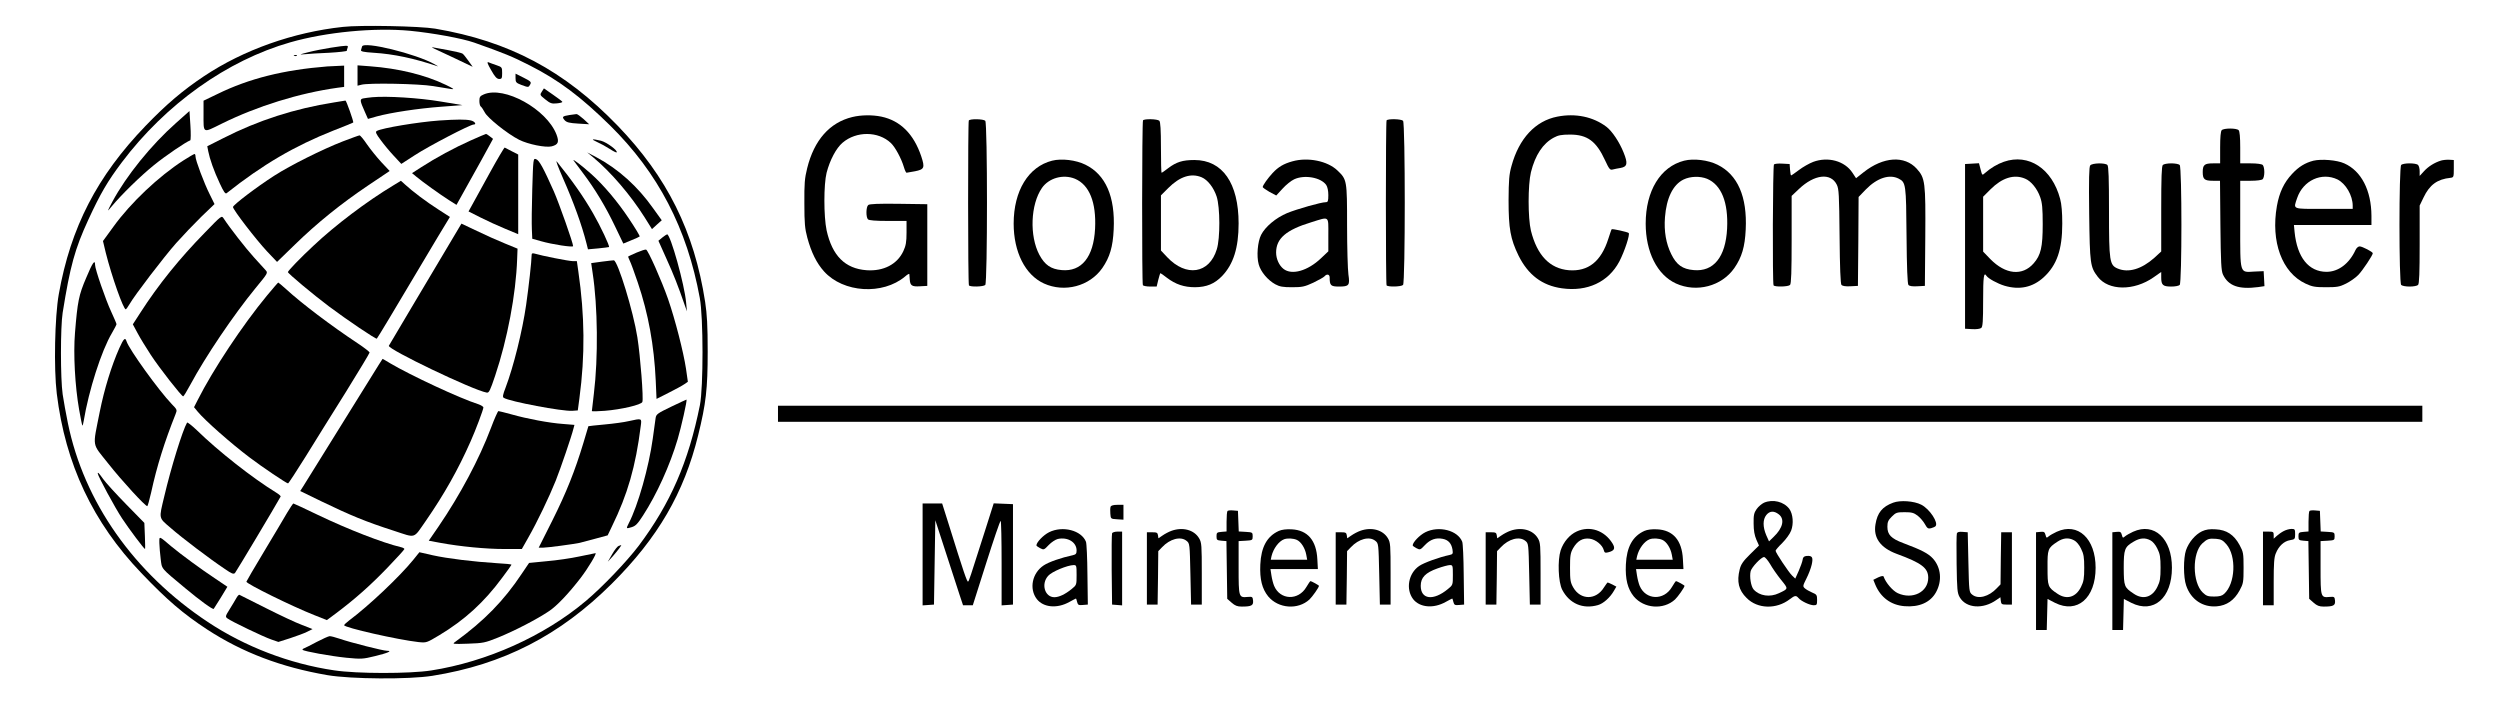
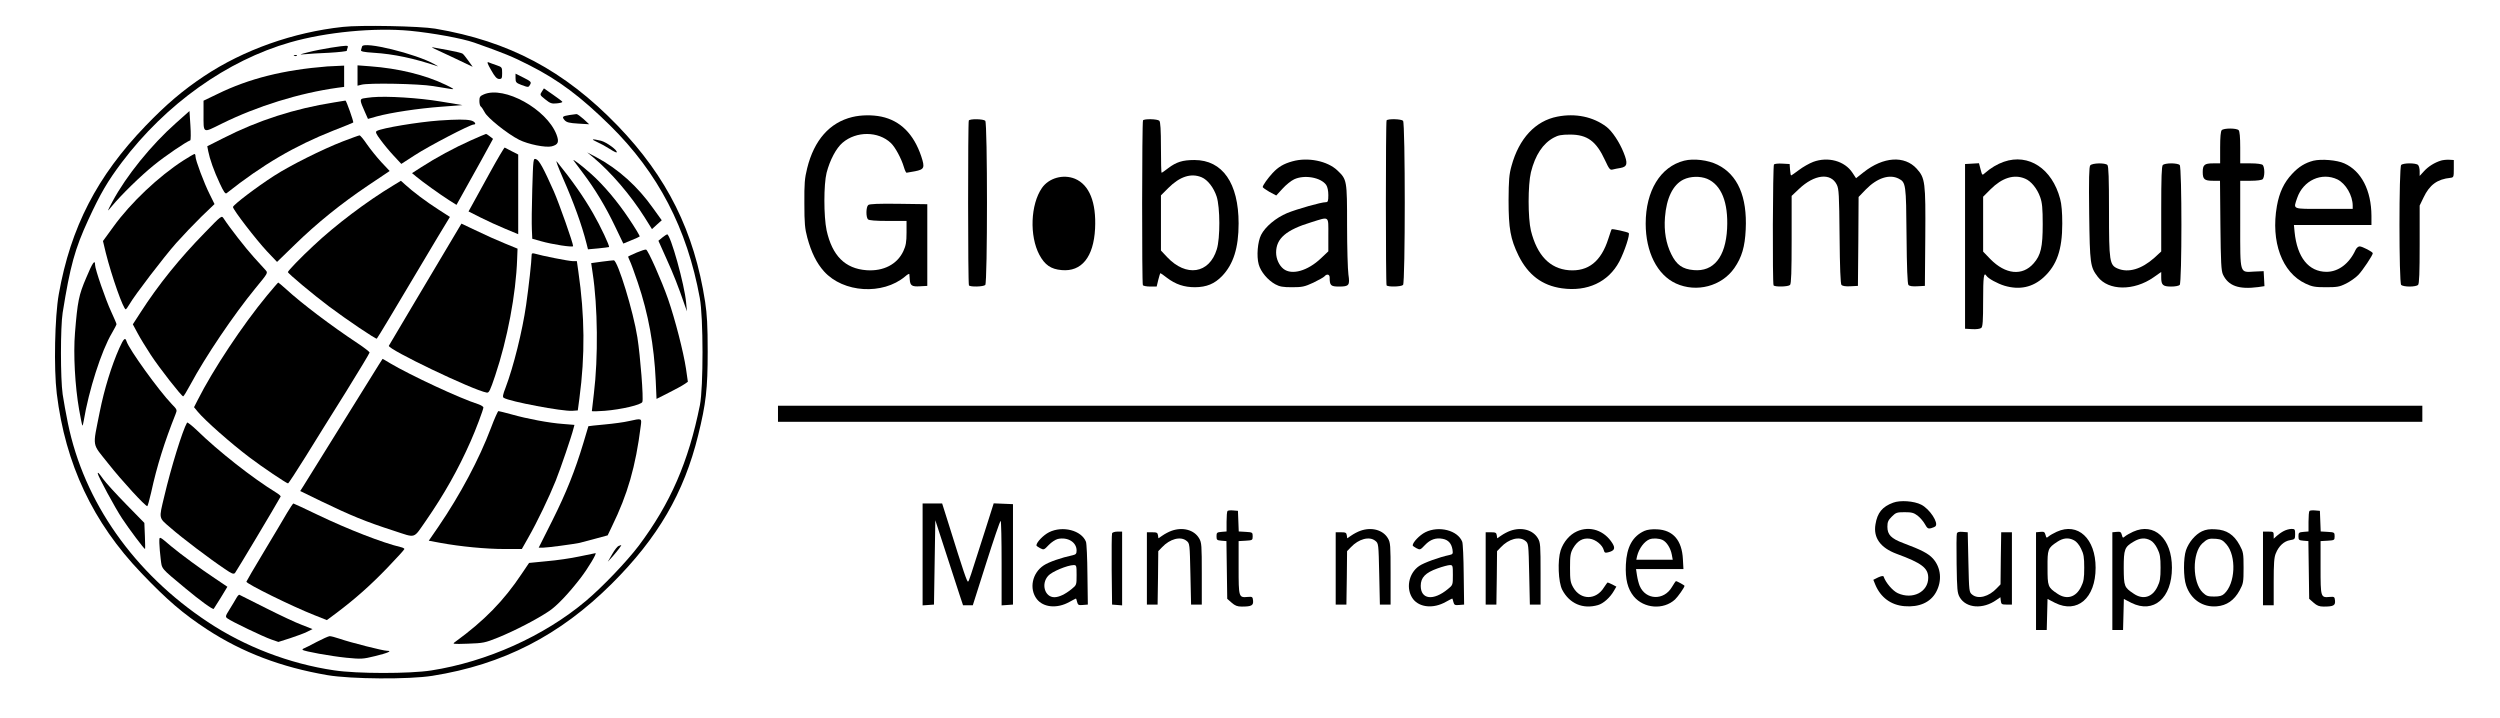
<svg xmlns="http://www.w3.org/2000/svg" version="1.0" width="1867pt" height="536pt" viewBox="0 0 1867 536" preserveAspectRatio="xMidYMid meet">
  <g transform="translate(0,536) scale(0.1,-0.1)" fill="#000000" stroke="none">
    <path d="M2560 5159 c-370 -40 -740 -171 -1035 -367 -159 -106 -283 -211 -438 -372 -362 -376 -559 -757 -648 -1257 -30 -168 -38 -554 -15 -743 64 -525 270 -962 631 -1339 194 -203 312 -304 492 -422 264 -172 554 -282 898 -341 177 -30 608 -33 784 -5 528 84 951 301 1340 688 345 344 539 678 645 1109 58 235 71 345 71 625 0 193 -5 277 -19 370 -81 526 -284 934 -655 1318 -398 411 -809 629 -1361 723 -113 19 -558 28 -690 13z m503 -29 c171 -17 386 -56 478 -88 223 -79 285 -104 414 -170 217 -110 381 -233 601 -449 359 -354 575 -769 670 -1288 27 -145 27 -668 1 -800 -85 -424 -220 -735 -458 -1052 -89 -117 -270 -307 -394 -411 -311 -262 -739 -454 -1155 -519 -161 -25 -555 -25 -725 1 -333 49 -666 177 -943 361 -551 365 -925 897 -1045 1485 -14 69 -32 166 -39 215 -17 117 -17 504 0 610 56 349 91 476 192 695 91 197 144 287 250 428 328 435 786 761 1258 896 269 77 628 111 895 86z" />
    <path d="M2704 5013 c-2 -7 -6 -19 -8 -27 -3 -10 18 -15 94 -20 150 -9 307 -43 475 -100 11 -4 3 2 -19 14 -141 79 -530 174 -542 133z" />
    <path d="M2472 5004 c-51 -8 -128 -23 -170 -34 -68 -17 -71 -19 -27 -15 28 3 110 8 183 11 72 4 132 11 132 15 0 4 3 14 6 23 7 19 2 19 -124 0z" />
    <path d="M3240 4998 c14 -6 85 -40 158 -74 l132 -63 -32 45 c-18 25 -37 49 -43 53 -5 5 -53 16 -105 26 -52 9 -104 19 -115 21 -14 3 -12 1 5 -8z" />
    <path d="M2198 4943 c7 -3 16 -2 19 1 4 3 -2 6 -13 5 -11 0 -14 -3 -6 -6z" />
    <path d="M3668 4836 c28 -50 42 -65 60 -66 19 0 22 5 22 44 0 43 -1 45 -42 59 -24 8 -51 18 -60 22 -13 5 -8 -11 20 -59z" />
    <path d="M2445 4864 c-327 -26 -584 -90 -821 -206 l-104 -50 0 -96 c0 -153 -9 -147 135 -76 265 131 580 229 868 269 l47 6 0 80 0 79 -42 -2 c-24 -1 -61 -3 -83 -4z" />
    <path d="M2670 4796 l0 -76 28 7 c51 15 430 8 537 -10 55 -9 116 -19 135 -22 27 -4 18 3 -40 31 -156 75 -353 123 -567 139 l-93 7 0 -76z" />
    <path d="M3850 4777 c0 -31 4 -36 43 -51 54 -20 54 -20 67 4 9 17 4 23 -50 50 l-60 30 0 -33z" />
    <path d="M4046 4675 c-15 -23 -15 -25 27 -58 36 -29 48 -33 85 -29 23 2 42 7 42 11 0 3 -31 27 -69 53 l-69 48 -16 -25z" />
    <path d="M3613 4655 c-28 -12 -33 -19 -33 -49 0 -19 5 -38 10 -41 6 -4 19 -23 30 -44 21 -42 170 -161 257 -205 68 -34 198 -60 243 -49 49 13 57 32 36 88 -73 190 -391 366 -543 300z" />
    <path d="M2780 4634 c-25 -2 -55 -7 -68 -9 -26 -6 -25 -16 13 -101 l23 -52 67 19 c104 28 305 59 480 72 l159 12 -164 27 c-160 27 -401 42 -510 32z" />
    <path d="M2494 4595 c-292 -46 -567 -134 -827 -267 l-119 -60 7 -37 c11 -57 43 -149 86 -240 29 -63 42 -81 51 -74 270 214 508 353 798 468 80 31 146 58 148 60 5 4 -52 165 -58 164 -3 -1 -42 -7 -86 -14z" />
    <path d="M1314 4441 c-185 -164 -371 -394 -474 -586 -42 -79 -42 -80 -9 -40 75 91 220 232 319 312 86 70 238 173 271 185 4 2 5 52 1 111 l-7 108 -101 -90z" />
    <path d="M4253 4501 c-54 -9 -58 -13 -36 -39 15 -16 34 -21 101 -25 l82 -5 -42 39 c-24 21 -47 38 -53 37 -5 0 -29 -4 -52 -7z" />
    <path d="M3280 4460 c-154 -11 -428 -56 -466 -78 -12 -7 -7 -20 29 -68 24 -33 68 -86 99 -119 l55 -59 99 64 c104 68 415 230 441 230 25 0 8 25 -23 31 -37 8 -101 8 -234 -1z" />
    <path d="M3515 4311 c-121 -54 -260 -129 -368 -199 l-70 -45 34 -28 c48 -40 174 -130 241 -173 l57 -36 49 88 c27 48 89 159 137 246 l87 159 -23 18 c-13 10 -26 19 -29 19 -3 0 -54 -22 -115 -49z" />
    <path d="M2560 4304 c-152 -59 -392 -179 -510 -255 -133 -85 -310 -220 -310 -235 0 -20 171 -242 254 -331 l75 -79 133 129 c165 161 346 307 550 444 l158 106 -63 67 c-34 37 -82 97 -107 133 -25 37 -49 66 -55 66 -5 0 -62 -21 -125 -45z" />
    <path d="M4460 4299 c25 -11 67 -34 93 -51 26 -17 50 -29 52 -26 12 12 -74 76 -117 87 -69 16 -79 13 -28 -10z" />
    <path d="M3657 4068 c-58 -106 -117 -214 -132 -240 l-26 -47 89 -45 c49 -25 133 -63 186 -85 l96 -40 0 297 0 298 -47 24 c-27 14 -51 26 -54 28 -3 1 -54 -84 -112 -190z" />
    <path d="M4430 4185 c134 -112 280 -283 384 -448 l55 -88 36 33 37 33 -64 89 c-115 163 -260 294 -423 381 l-70 37 45 -37z" />
    <path d="M1370 4162 c-185 -119 -394 -316 -523 -495 l-78 -107 21 -88 c44 -175 131 -422 149 -422 3 0 16 17 28 38 38 67 257 353 349 457 49 55 133 143 187 196 l99 95 -36 73 c-41 81 -106 254 -106 282 0 11 -3 19 -7 19 -5 0 -42 -22 -83 -48z" />
    <path d="M3975 3947 c-4 -128 -5 -263 -3 -301 l3 -69 64 -18 c87 -25 241 -48 241 -37 0 23 -103 315 -144 409 -77 173 -109 232 -132 240 -22 8 -22 7 -29 -224z" />
    <path d="M4204 4030 c81 -184 141 -350 176 -488 l11 -44 77 7 c42 4 78 9 80 10 7 6 -63 155 -119 252 -71 124 -157 246 -271 387 -10 11 11 -44 46 -124z" />
    <path d="M4283 4162 c5 -6 36 -49 71 -95 90 -119 171 -254 240 -399 l61 -127 58 24 c33 13 61 26 64 29 3 3 -33 63 -80 133 -86 129 -189 251 -282 334 -66 59 -141 117 -132 101z" />
    <path d="M2935 3974 c-196 -118 -432 -296 -595 -450 -96 -89 -190 -187 -190 -196 0 -10 188 -167 305 -255 136 -102 353 -248 359 -242 7 7 137 224 321 534 98 165 189 317 202 337 l23 38 -87 56 c-91 58 -195 137 -248 186 l-31 28 -59 -36z" />
    <path d="M1530 3623 c-189 -193 -348 -390 -481 -597 l-57 -88 36 -67 c19 -36 64 -109 98 -161 64 -98 230 -310 242 -310 4 0 28 40 54 88 112 209 323 521 486 720 94 114 94 114 75 135 -11 12 -50 56 -88 97 -60 66 -181 221 -225 289 -15 23 -16 22 -140 -106z" />
    <path d="M3355 3537 c-49 -83 -170 -287 -269 -452 -98 -165 -180 -303 -182 -307 -14 -24 628 -332 731 -350 17 -3 25 14 63 127 91 271 155 608 164 869 l3 79 -95 39 c-52 21 -146 63 -208 93 -63 30 -115 55 -116 55 0 0 -41 -69 -91 -153z" />
    <path d="M4946 3586 l-29 -24 60 -134 c54 -119 87 -203 137 -348 l16 -45 -6 65 c-11 132 -117 511 -142 510 -4 -1 -20 -11 -36 -24z" />
    <path d="M4755 3474 c-33 -15 -61 -27 -63 -29 -2 -2 3 -16 11 -32 8 -15 35 -89 60 -163 79 -233 122 -470 134 -732 l6 -137 91 46 c50 25 103 54 117 64 l26 18 -14 98 c-19 125 -81 367 -134 520 -47 135 -149 365 -164 369 -6 2 -37 -8 -70 -22z" />
    <path d="M3970 3452 c0 -40 -21 -231 -41 -370 -28 -195 -94 -460 -153 -616 -21 -54 -24 -71 -14 -77 45 -28 438 -102 512 -97 l41 3 12 90 c43 321 40 618 -8 948 l-11 77 -32 0 c-28 0 -231 40 -283 56 -19 5 -23 2 -23 -14z" />
    <path d="M4495 3406 l-80 -11 11 -75 c38 -248 42 -632 9 -900 -8 -69 -15 -127 -15 -130 0 -3 43 -2 96 2 125 10 273 45 281 66 10 24 -15 342 -37 482 -30 193 -146 571 -176 576 -5 0 -45 -4 -89 -10z" />
    <path d="M644 3286 c-56 -130 -65 -178 -84 -412 -13 -157 0 -397 31 -574 11 -63 22 -116 24 -118 2 -2 7 13 10 34 38 229 132 524 211 657 19 32 34 62 34 66 0 5 -18 46 -39 92 -41 87 -121 319 -121 350 0 45 -19 18 -66 -95z" />
    <path d="M1994 3153 c-182 -220 -403 -553 -518 -781 l-27 -53 28 -34 c54 -65 246 -235 388 -342 89 -68 275 -193 286 -193 4 0 62 89 130 198 67 108 202 326 301 483 98 158 178 291 178 296 0 6 -39 36 -87 68 -201 133 -419 298 -538 407 -29 26 -55 48 -57 48 -2 0 -40 -44 -84 -97z" />
    <path d="M891 2760 c-59 -133 -112 -306 -146 -475 -54 -275 -62 -228 66 -390 97 -123 273 -315 289 -315 3 0 16 46 29 103 43 198 100 378 182 584 13 32 12 34 -28 75 -97 101 -319 409 -338 469 -10 32 -21 22 -54 -51z" />
    <path d="M2761 2527 c-270 -435 -476 -766 -496 -798 l-23 -36 156 -76 c222 -107 333 -153 544 -221 169 -55 142 -63 240 77 134 194 240 381 333 592 36 80 95 237 95 252 0 6 -17 17 -37 24 -139 44 -507 216 -661 307 -29 18 -54 32 -55 32 -1 0 -44 -69 -96 -153z" />
-     <path d="M5013 2323 c-104 -50 -113 -57 -117 -86 -3 -18 -12 -86 -21 -152 -29 -211 -110 -500 -180 -634 -20 -40 -20 -41 22 -28 30 9 45 25 85 87 103 159 201 375 259 571 26 87 72 291 66 295 -1 0 -52 -23 -114 -53z" />
    <path d="M3666 2163 c-87 -231 -230 -499 -391 -735 l-73 -106 86 -16 c152 -28 343 -46 478 -46 l131 0 47 83 c67 117 158 307 206 427 38 96 119 333 133 391 l7 26 -85 7 c-101 7 -268 38 -387 72 -48 13 -91 24 -96 24 -4 0 -30 -57 -56 -127z" />
    <path d="M4695 2215 c-33 -8 -114 -19 -180 -25 -66 -6 -120 -12 -121 -13 0 -1 -17 -57 -37 -124 -63 -209 -127 -370 -232 -580 l-102 -203 32 0 c32 0 227 26 274 36 14 3 67 17 117 31 l92 25 32 67 c117 239 177 447 215 749 8 60 10 59 -90 37z" />
    <path d="M1397 2204 c-33 -56 -120 -336 -171 -554 -40 -168 -43 -154 49 -233 82 -72 290 -230 404 -306 52 -36 65 -41 76 -30 9 10 305 505 341 571 2 3 -13 17 -33 29 -176 108 -430 307 -594 467 -37 35 -69 60 -72 56z" />
    <path d="M730 1824 c0 -17 130 -258 182 -336 52 -79 164 -228 171 -228 2 0 1 44 -1 98 l-4 97 -137 140 c-75 77 -152 161 -171 188 -32 45 -40 53 -40 41z" />
    <path d="M2145 1532 c-21 -37 -99 -167 -172 -289 -73 -121 -133 -224 -133 -227 0 -16 336 -182 508 -250 l93 -37 74 55 c139 105 252 205 378 336 70 73 127 135 127 140 0 4 -12 11 -27 14 -135 32 -395 133 -622 242 -96 46 -177 84 -180 84 -3 0 -24 -31 -46 -68z" />
    <path d="M1190 1304 c1 -27 5 -80 10 -118 10 -78 -4 -63 185 -220 108 -90 204 -160 211 -153 2 2 26 40 53 84 l49 81 -86 58 c-109 72 -261 184 -332 243 -97 82 -90 80 -90 25z" />
    <path d="M4620 1283 c-8 -2 -30 -29 -48 -61 l-33 -57 41 45 c34 39 67 83 58 79 -2 -1 -10 -3 -18 -6z" />
-     <path d="M3087 1180 c-102 -126 -335 -346 -479 -453 -21 -16 -38 -32 -38 -36 0 -18 402 -109 555 -126 60 -6 60 -6 157 52 189 114 333 245 468 428 39 51 70 96 70 98 0 3 -48 8 -107 11 -177 11 -372 35 -480 59 l-101 23 -45 -56z" />
    <path d="M4325 1204 c-60 -13 -169 -29 -242 -35 l-132 -13 -54 -80 c-135 -203 -281 -352 -497 -509 -24 -17 -22 -18 95 -14 113 4 126 6 225 46 123 50 288 135 380 197 59 39 147 132 237 249 55 72 123 185 110 184 -6 -1 -61 -12 -122 -25z" />
    <path d="M1763 890 c-10 -17 -32 -55 -50 -83 -30 -48 -31 -53 -15 -65 26 -21 270 -138 329 -158 l52 -18 88 28 c48 16 106 37 127 48 l40 20 -79 31 c-44 16 -165 73 -270 126 -104 53 -193 97 -197 99 -5 2 -16 -11 -25 -28z" />
    <path d="M2365 566 c-44 -24 -87 -45 -95 -48 -8 -3 -13 -8 -10 -11 10 -11 209 -47 326 -59 113 -11 124 -10 214 12 96 23 134 40 90 40 -29 0 -274 62 -354 90 -33 11 -66 20 -75 19 -9 -1 -52 -20 -96 -43z" />
    <path d="M6365 4486 c-169 -41 -285 -172 -337 -382 -19 -76 -22 -116 -21 -264 0 -147 4 -188 22 -255 30 -111 70 -191 125 -252 144 -160 438 -178 605 -38 17 15 31 23 32 18 1 -4 2 -23 3 -40 3 -46 16 -55 77 -51 l54 3 0 305 0 305 -214 3 c-149 2 -218 -1 -227 -9 -17 -14 -18 -91 -2 -107 8 -8 56 -12 150 -12 l138 0 0 -87 c0 -71 -5 -98 -24 -139 -46 -98 -148 -151 -275 -142 -160 12 -256 108 -298 298 -22 105 -22 342 0 430 25 96 72 184 119 224 103 88 267 87 361 -2 32 -30 78 -115 97 -179 7 -24 16 -43 20 -43 4 0 32 5 63 11 70 14 75 26 47 111 -56 167 -156 267 -298 297 -67 14 -152 13 -217 -3z" />
    <path d="M11630 4489 c-164 -32 -286 -163 -342 -368 -18 -64 -21 -105 -22 -256 0 -213 14 -289 74 -413 72 -145 176 -224 324 -245 190 -27 348 47 429 200 40 77 81 203 70 213 -9 8 -123 33 -127 28 -2 -1 -13 -34 -25 -71 -54 -170 -150 -246 -295 -235 -142 12 -237 111 -283 295 -23 95 -23 342 0 437 32 128 89 215 172 259 31 17 57 22 120 22 129 0 196 -49 262 -193 30 -65 37 -73 56 -68 12 3 39 9 60 12 50 9 55 34 22 115 -31 78 -86 160 -128 192 -99 75 -231 103 -367 76z" />
    <path d="M7235 4460 c-7 -11 -7 -1219 1 -1231 8 -13 108 -11 122 3 17 17 17 1209 0 1226 -14 14 -114 16 -123 2z" />
    <path d="M8536 4461 c-8 -12 -9 -1219 -1 -1231 3 -5 28 -10 55 -10 l48 0 12 50 c7 28 14 50 16 50 2 0 24 -15 48 -34 66 -50 129 -71 211 -71 86 1 145 25 202 84 84 88 123 210 123 392 0 301 -120 474 -330 474 -89 0 -135 -15 -196 -61 -24 -19 -46 -34 -49 -34 -3 0 -5 85 -5 188 0 133 -4 192 -12 200 -14 14 -114 16 -122 3z m438 -425 c45 -19 90 -77 112 -144 26 -80 27 -312 1 -394 -56 -183 -229 -209 -371 -58 l-46 49 0 206 0 206 55 55 c86 86 170 113 249 80z" />
    <path d="M10355 4461 c-7 -12 -7 -1220 0 -1232 9 -13 109 -11 123 3 17 17 17 1209 0 1226 -14 14 -114 16 -123 3z" />
    <path d="M16592 4388 c-8 -8 -12 -52 -12 -130 l0 -118 -53 0 c-64 0 -77 -11 -77 -65 0 -54 13 -65 76 -65 l53 0 3 -332 c3 -280 6 -339 19 -368 40 -85 118 -113 263 -94 l47 7 -3 56 -3 56 -68 -3 c-113 -6 -107 -27 -107 355 l0 323 78 0 c47 0 83 5 90 12 7 7 12 30 12 53 0 23 -5 46 -12 53 -7 7 -43 12 -90 12 l-78 0 0 118 c0 78 -4 122 -12 130 -16 16 -110 16 -126 0z" />
-     <path d="M7857 4160 c-177 -45 -287 -225 -287 -470 0 -212 86 -383 226 -447 154 -70 341 -21 436 115 56 81 79 159 85 288 12 245 -60 410 -211 484 -70 35 -178 48 -249 30z m171 -135 c107 -45 160 -176 150 -373 -11 -212 -101 -323 -250 -309 -80 7 -125 38 -166 114 -75 141 -66 376 19 499 52 75 159 105 247 69z" />
+     <path d="M7857 4160 z m171 -135 c107 -45 160 -176 150 -373 -11 -212 -101 -323 -250 -309 -80 7 -125 38 -166 114 -75 141 -66 376 19 499 52 75 159 105 247 69z" />
    <path d="M9651 4155 c-65 -18 -105 -42 -147 -87 -36 -39 -74 -92 -74 -105 0 -4 23 -20 50 -36 l51 -27 47 51 c26 29 65 60 87 70 77 36 199 14 239 -42 10 -15 16 -44 16 -76 0 -45 -3 -53 -19 -53 -35 0 -214 -51 -288 -81 -84 -35 -164 -102 -195 -163 -26 -51 -35 -159 -18 -220 15 -56 69 -119 124 -149 33 -18 57 -22 126 -22 75 0 93 4 158 34 39 19 77 40 83 47 18 21 39 16 39 -8 0 -60 8 -68 70 -68 75 0 82 9 70 90 -5 36 -10 201 -10 368 0 337 -1 341 -72 409 -74 71 -221 101 -337 68z m269 -549 l0 -123 -55 -52 c-99 -94 -218 -128 -280 -79 -33 26 -55 75 -55 122 0 105 74 169 265 227 135 42 125 50 125 -95z" />
    <path d="M12577 4160 c-177 -45 -287 -225 -287 -470 0 -212 86 -383 226 -447 154 -70 341 -21 436 115 56 81 79 159 85 288 12 245 -60 410 -211 484 -70 35 -178 48 -249 30z m171 -135 c107 -45 160 -176 150 -373 -11 -212 -101 -323 -250 -309 -83 7 -128 39 -167 119 -39 79 -55 170 -47 275 11 143 59 243 138 282 51 25 123 27 176 6z" />
    <path d="M13541 4151 c-29 -11 -77 -38 -107 -61 -29 -22 -55 -40 -58 -40 -3 0 -6 19 -8 43 l-3 42 -54 3 c-30 2 -58 -1 -63 -6 -9 -9 -12 -887 -3 -903 9 -13 109 -11 123 3 9 9 12 98 12 339 l0 326 55 52 c115 109 237 123 282 32 16 -32 18 -73 21 -386 2 -235 7 -354 14 -363 8 -8 30 -12 67 -10 l56 3 3 332 2 332 54 56 c84 86 176 116 245 81 54 -28 56 -40 59 -426 2 -241 7 -358 14 -368 8 -9 30 -12 67 -10 l56 3 3 365 c3 411 -1 440 -64 510 -91 100 -249 90 -396 -26 l-57 -45 -27 41 c-58 88 -182 122 -293 81z" />
    <path d="M14965 4152 c-49 -17 -99 -47 -141 -84 -21 -19 -21 -19 -33 27 l-12 46 -52 -3 -52 -3 0 -615 0 -615 53 -3 c31 -2 60 2 68 9 11 9 14 50 14 205 0 178 5 216 25 184 13 -20 82 -58 135 -74 112 -33 210 -12 292 63 99 91 139 207 139 401 0 83 -5 145 -16 185 -60 226 -235 341 -420 277z m158 -126 c45 -18 91 -75 113 -138 15 -42 19 -83 19 -203 0 -170 -14 -231 -68 -292 -84 -96 -210 -83 -323 32 l-54 56 0 205 0 205 55 55 c86 86 176 115 258 80z" />
    <path d="M17277 4160 c-62 -16 -110 -45 -160 -99 -60 -64 -95 -138 -113 -239 -47 -267 38 -498 214 -580 49 -23 70 -27 152 -27 83 0 102 3 150 27 30 15 72 44 92 65 32 33 108 147 108 162 0 10 -79 51 -98 51 -11 0 -24 -12 -31 -27 -47 -102 -128 -163 -217 -163 -133 1 -219 107 -238 298 l-5 52 289 0 290 0 0 68 c-1 191 -76 336 -203 392 -55 25 -171 34 -230 20z m179 -140 c62 -31 114 -119 114 -197 l0 -23 -215 0 c-243 0 -229 -6 -200 81 45 132 183 195 301 139z" />
    <path d="M18230 4161 c-49 -15 -95 -44 -127 -79 l-33 -36 0 35 c0 19 -5 40 -12 47 -16 16 -110 16 -126 0 -17 -17 -17 -879 0 -896 7 -7 35 -12 63 -12 28 0 56 5 63 12 9 9 12 90 12 303 l0 290 29 60 c45 95 103 137 201 147 24 3 25 6 25 68 l0 65 -35 2 c-19 1 -46 -2 -60 -6z" />
    <path d="M15610 4125 c-9 -11 -11 -98 -8 -362 5 -377 8 -396 64 -470 80 -105 270 -107 417 -4 l57 40 0 -42 c0 -56 13 -67 75 -67 28 0 56 5 63 12 17 17 17 879 0 896 -7 7 -35 12 -63 12 -28 0 -56 -5 -63 -12 -9 -9 -12 -96 -12 -329 l0 -317 -52 -48 c-95 -84 -192 -113 -272 -80 -62 26 -66 52 -66 429 0 246 -3 336 -12 345 -17 17 -113 15 -128 -3z" />
    <path d="M5810 2270 l0 -60 6140 0 6140 0 0 60 0 60 -6140 0 -6140 0 0 -60z" />
-     <path d="M13174 1606 c-17 -8 -42 -29 -55 -47 -20 -29 -24 -45 -23 -109 0 -52 7 -88 20 -119 l20 -45 -66 -65 c-53 -52 -69 -76 -78 -113 -23 -92 -8 -155 52 -214 81 -82 222 -86 322 -9 38 29 47 30 65 9 19 -23 84 -54 114 -54 23 0 25 4 25 40 0 36 -3 41 -37 55 -21 9 -45 23 -54 31 -17 15 -16 19 11 73 16 31 34 78 40 105 12 55 4 68 -40 64 -18 -2 -26 -10 -28 -28 -2 -14 -15 -51 -29 -83 l-26 -58 -24 23 c-25 24 -123 171 -123 185 0 5 22 31 50 58 27 27 57 68 66 92 20 52 14 124 -13 162 -41 55 -123 75 -189 47z m110 -87 c46 -36 31 -102 -38 -168 l-35 -34 -21 47 c-26 62 -26 116 1 150 25 31 57 33 93 5z m-65 -371 c16 -29 53 -82 81 -117 57 -70 57 -67 -15 -101 -67 -32 -145 -21 -189 28 -20 23 -32 96 -22 137 8 30 79 105 100 105 8 0 28 -24 45 -52z" />
    <path d="M14138 1606 c-81 -30 -118 -75 -132 -162 -17 -100 37 -175 158 -220 188 -69 236 -106 236 -179 0 -106 -117 -165 -227 -115 -38 17 -91 79 -106 124 -3 7 -16 5 -41 -6 l-36 -18 15 -37 c40 -95 117 -152 218 -160 109 -9 193 28 235 104 47 85 38 184 -23 252 -35 38 -85 64 -221 115 -91 34 -119 63 -119 122 0 36 6 49 33 76 30 30 38 33 95 33 53 0 69 -4 98 -26 19 -15 43 -43 54 -63 17 -31 24 -36 45 -31 14 4 29 10 34 15 25 25 -43 129 -106 161 -54 28 -158 35 -210 15z" />
    <path d="M6890 1219 l0 -380 43 3 42 3 5 315 5 315 78 -240 c43 -132 90 -275 103 -317 l26 -78 36 0 37 0 100 315 c55 173 103 315 108 315 4 0 7 -142 7 -316 l0 -315 43 3 42 3 0 375 0 375 -72 3 -72 3 -66 -208 c-113 -354 -117 -368 -125 -376 -7 -8 -33 68 -146 431 l-48 152 -73 0 -73 0 0 -381z" />
-     <path d="M8294 1576 c-3 -8 -4 -31 -2 -52 3 -39 3 -39 51 -42 l47 -3 0 55 0 56 -45 0 c-30 0 -47 -5 -51 -14z" />
    <path d="M9167 1544 c-4 -4 -7 -40 -7 -80 l0 -73 -37 -3 c-35 -3 -38 -6 -38 -33 0 -27 3 -30 37 -33 l37 -3 3 -215 3 -216 33 -29 c25 -22 42 -29 75 -29 73 0 88 8 85 44 -3 29 -5 31 -41 28 -66 -6 -67 -3 -67 219 l0 198 53 3 c50 3 52 4 52 33 0 29 -2 30 -52 33 l-52 3 -3 77 -3 77 -35 3 c-20 2 -39 0 -43 -4z" />
    <path d="M17247 1544 c-4 -4 -7 -40 -7 -80 l0 -73 -37 -3 c-35 -3 -38 -6 -38 -33 0 -27 3 -30 37 -33 l37 -3 3 -215 3 -216 33 -29 c25 -22 42 -29 75 -29 73 0 88 8 85 44 -3 29 -5 31 -41 28 -66 -6 -67 -3 -67 219 l0 198 53 3 c50 3 52 4 52 33 0 29 -2 30 -52 33 l-52 3 -3 77 -3 77 -35 3 c-20 2 -39 0 -43 -4z" />
    <path d="M7834 1385 c-42 -21 -94 -75 -94 -98 0 -4 13 -13 28 -21 27 -14 29 -13 64 24 20 21 51 41 68 45 74 16 140 -24 140 -86 0 -23 -5 -30 -27 -35 -89 -19 -180 -51 -218 -76 -87 -57 -111 -175 -52 -252 49 -63 152 -73 244 -21 25 14 47 25 48 25 2 0 6 -12 9 -26 6 -22 11 -25 43 -22 l37 3 -3 224 c-1 123 -6 233 -11 245 -33 85 -174 122 -276 71z m206 -319 c0 -74 0 -75 -37 -105 -48 -39 -94 -61 -129 -61 -72 0 -101 100 -46 160 27 31 143 79 190 80 21 0 22 -4 22 -74z" />
    <path d="M8749 1396 c-20 -7 -50 -23 -67 -35 l-31 -21 -3 22 c-3 20 -9 23 -43 23 l-40 0 0 -270 0 -270 40 0 40 0 3 200 2 199 28 29 c59 63 139 84 183 48 24 -19 24 -22 29 -248 l5 -228 40 0 40 0 0 230 c0 213 -1 233 -20 265 -37 63 -122 86 -206 56z" />
-     <path d="M9550 1395 c-88 -40 -132 -120 -138 -251 -5 -110 13 -181 59 -238 76 -91 222 -102 308 -23 22 21 71 90 71 102 0 4 -55 35 -64 35 -2 0 -16 -20 -30 -44 -60 -103 -196 -98 -241 9 -7 17 -16 51 -20 78 l-7 47 177 0 177 0 -4 73 c-7 142 -73 218 -192 224 -40 2 -73 -2 -96 -12z m135 -67 c31 -14 61 -61 70 -110 l7 -38 -136 0 -136 0 6 28 c14 56 54 110 94 125 26 9 68 7 95 -5z" />
    <path d="M10159 1396 c-20 -7 -50 -23 -67 -35 l-31 -21 -3 22 c-3 20 -9 23 -43 23 l-40 0 0 -270 0 -270 40 0 40 0 3 200 2 199 28 29 c59 63 139 84 183 48 24 -19 24 -22 29 -248 l5 -228 40 0 40 0 0 230 c0 213 -1 233 -20 265 -37 63 -122 86 -206 56z" />
    <path d="M10644 1385 c-42 -21 -94 -75 -94 -98 0 -4 13 -13 28 -21 27 -14 29 -13 64 24 39 41 81 56 132 46 42 -8 65 -34 73 -79 5 -33 3 -36 -23 -42 -73 -15 -192 -58 -226 -82 -80 -55 -101 -173 -45 -247 49 -63 152 -73 244 -21 25 14 47 25 48 25 2 0 6 -12 9 -26 6 -22 11 -25 43 -22 l37 3 -3 224 c-1 123 -6 233 -11 245 -33 85 -174 122 -276 71z m206 -319 c0 -74 0 -75 -37 -105 -109 -90 -203 -78 -203 24 0 62 35 98 125 130 39 14 80 25 93 25 21 0 22 -4 22 -74z" />
    <path d="M11279 1396 c-20 -7 -50 -23 -67 -35 l-31 -21 -3 22 c-3 20 -9 23 -43 23 l-40 0 0 -270 0 -270 40 0 40 0 3 200 2 199 28 29 c59 63 139 84 183 48 24 -19 24 -22 29 -248 l5 -228 40 0 40 0 0 230 c0 213 -1 233 -20 265 -37 63 -122 86 -206 56z" />
    <path d="M11775 1391 c-53 -24 -99 -78 -120 -141 -24 -74 -18 -238 12 -295 54 -103 154 -146 266 -114 40 11 91 56 120 107 l18 31 -30 16 c-17 8 -32 15 -35 15 -2 0 -14 -16 -27 -36 -59 -97 -175 -97 -230 -1 -21 37 -24 54 -24 147 0 92 3 110 23 146 32 55 72 78 124 71 45 -6 95 -47 105 -85 5 -20 10 -22 32 -17 48 12 56 29 33 67 -60 97 -169 134 -267 89z" />
    <path d="M12280 1395 c-88 -40 -132 -120 -138 -251 -5 -110 13 -181 59 -238 76 -91 222 -102 308 -23 22 21 71 90 71 102 0 4 -55 35 -64 35 -2 0 -16 -20 -30 -44 -60 -103 -196 -98 -241 9 -7 17 -16 51 -20 78 l-7 47 177 0 177 0 -4 73 c-7 142 -73 218 -192 224 -40 2 -73 -2 -96 -12z m135 -67 c31 -14 61 -61 70 -110 l7 -38 -136 0 -136 0 6 28 c14 56 54 110 94 125 26 9 68 7 95 -5z" />
    <path d="M15360 1389 c-24 -11 -52 -27 -61 -35 -15 -13 -17 -12 -23 11 -6 22 -11 26 -39 23 l-32 -3 0 -365 0 -365 40 0 40 0 3 116 3 116 56 -29 c166 -83 303 35 303 262 0 218 -132 341 -290 269z m129 -64 c17 -8 39 -34 52 -62 20 -40 24 -64 24 -143 0 -79 -4 -103 -24 -143 -38 -78 -107 -98 -176 -51 -72 48 -74 55 -74 194 -1 139 2 147 73 194 44 29 84 33 125 11z" />
    <path d="M15930 1389 c-24 -11 -52 -27 -61 -35 -15 -13 -17 -12 -23 11 -6 22 -11 26 -39 23 l-32 -3 0 -365 0 -365 40 0 40 0 3 116 3 116 56 -29 c166 -83 303 35 303 262 0 218 -132 341 -290 269z m129 -64 c17 -8 39 -34 52 -62 20 -40 24 -64 24 -143 0 -79 -4 -103 -24 -143 -38 -78 -107 -98 -176 -51 -72 48 -74 55 -75 192 0 140 6 157 74 197 47 28 85 31 125 10z" />
    <path d="M16444 1392 c-50 -24 -98 -81 -119 -141 -20 -59 -20 -203 1 -263 35 -105 124 -165 229 -156 74 6 130 45 170 118 28 52 30 61 30 170 0 109 -2 118 -30 170 -42 77 -97 113 -178 117 -45 3 -73 -1 -103 -15z m183 -97 c76 -88 67 -294 -17 -370 -16 -15 -36 -20 -75 -20 -46 0 -58 4 -85 30 -78 75 -80 295 -3 367 37 34 50 38 103 34 37 -3 51 -11 77 -41z" />
    <path d="M17055 1394 c-16 -8 -40 -25 -52 -36 l-23 -21 0 26 c0 25 -3 27 -40 27 l-40 0 0 -275 0 -275 40 0 40 0 0 175 c0 136 3 184 16 213 22 55 62 91 106 98 36 6 38 8 38 45 0 36 -2 39 -27 39 -16 0 -41 -7 -58 -16z" />
    <path d="M8305 1377 c-3 -7 -4 -129 -3 -272 l3 -260 38 -3 37 -3 0 275 0 276 -35 0 c-20 0 -38 -6 -40 -13z" />
    <path d="M14614 1377 c-3 -9 -4 -111 -2 -229 3 -193 5 -216 23 -248 48 -83 174 -92 275 -20 l29 20 3 -27 c3 -25 7 -28 43 -28 l40 0 0 270 0 270 -40 0 -40 0 -3 -195 -2 -194 -28 -29 c-59 -63 -139 -84 -183 -48 -24 19 -24 23 -29 243 l-5 223 -38 3 c-26 2 -39 -1 -43 -11z" />
  </g>
</svg>